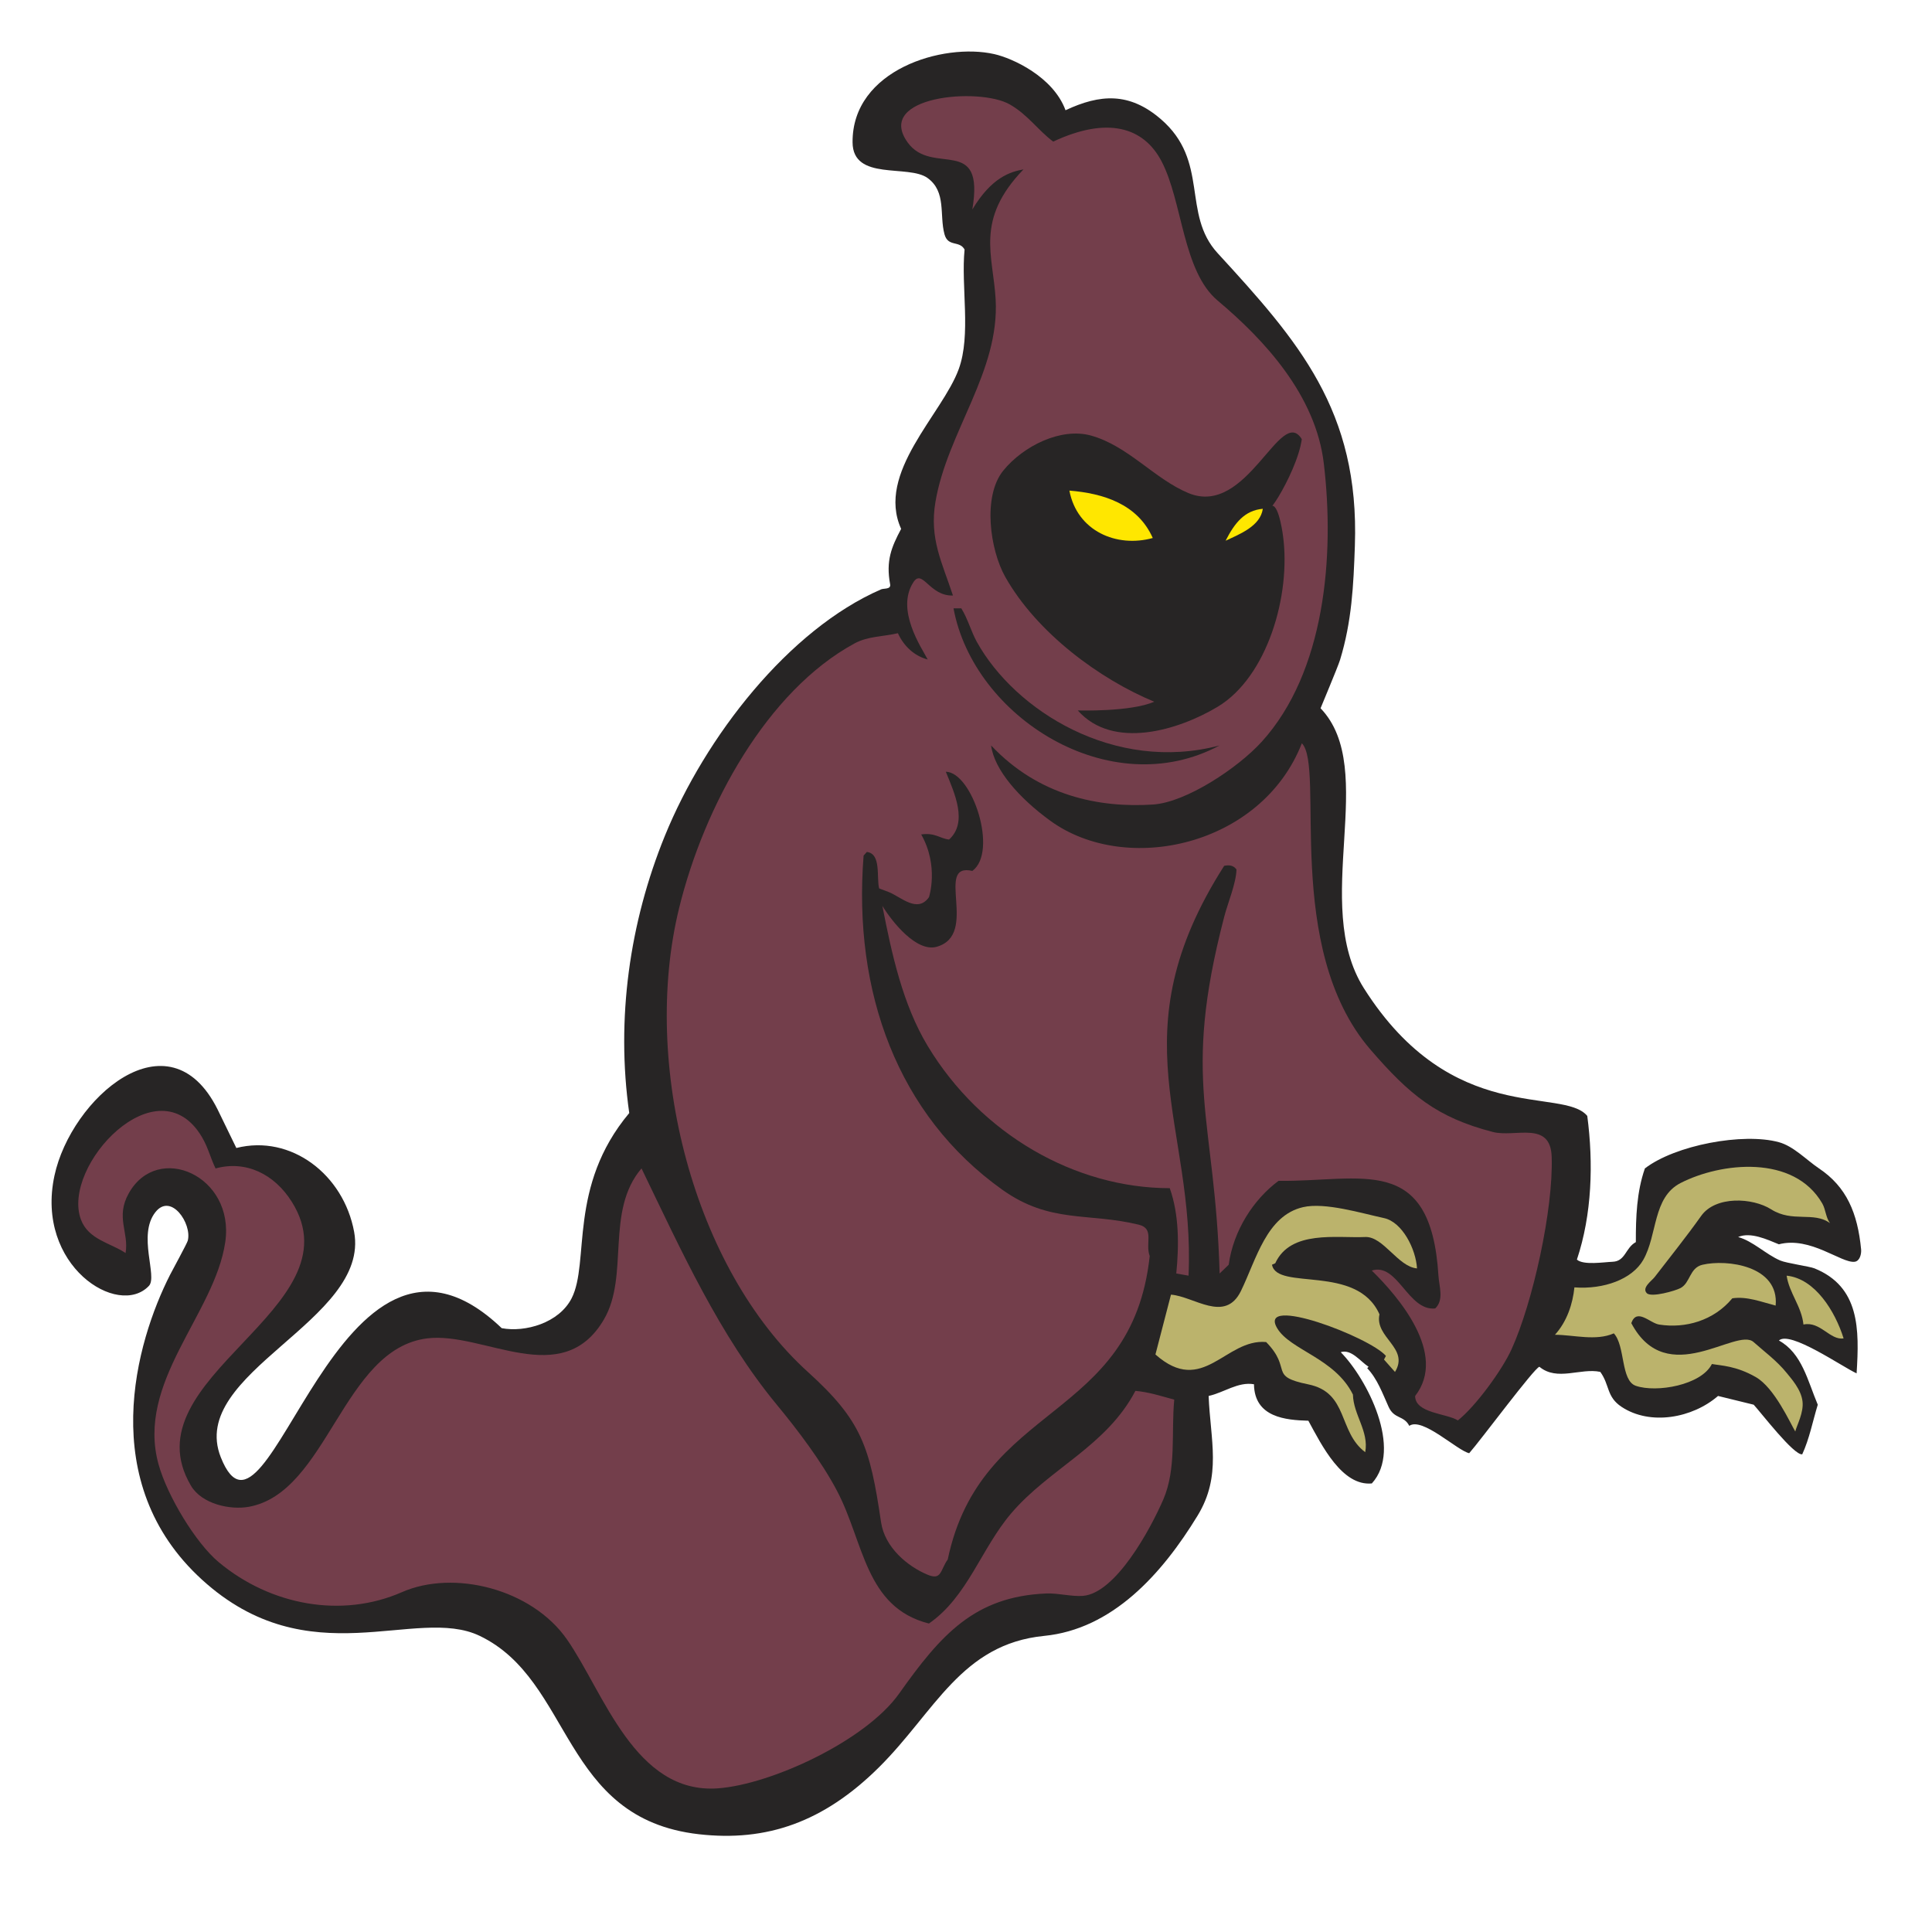
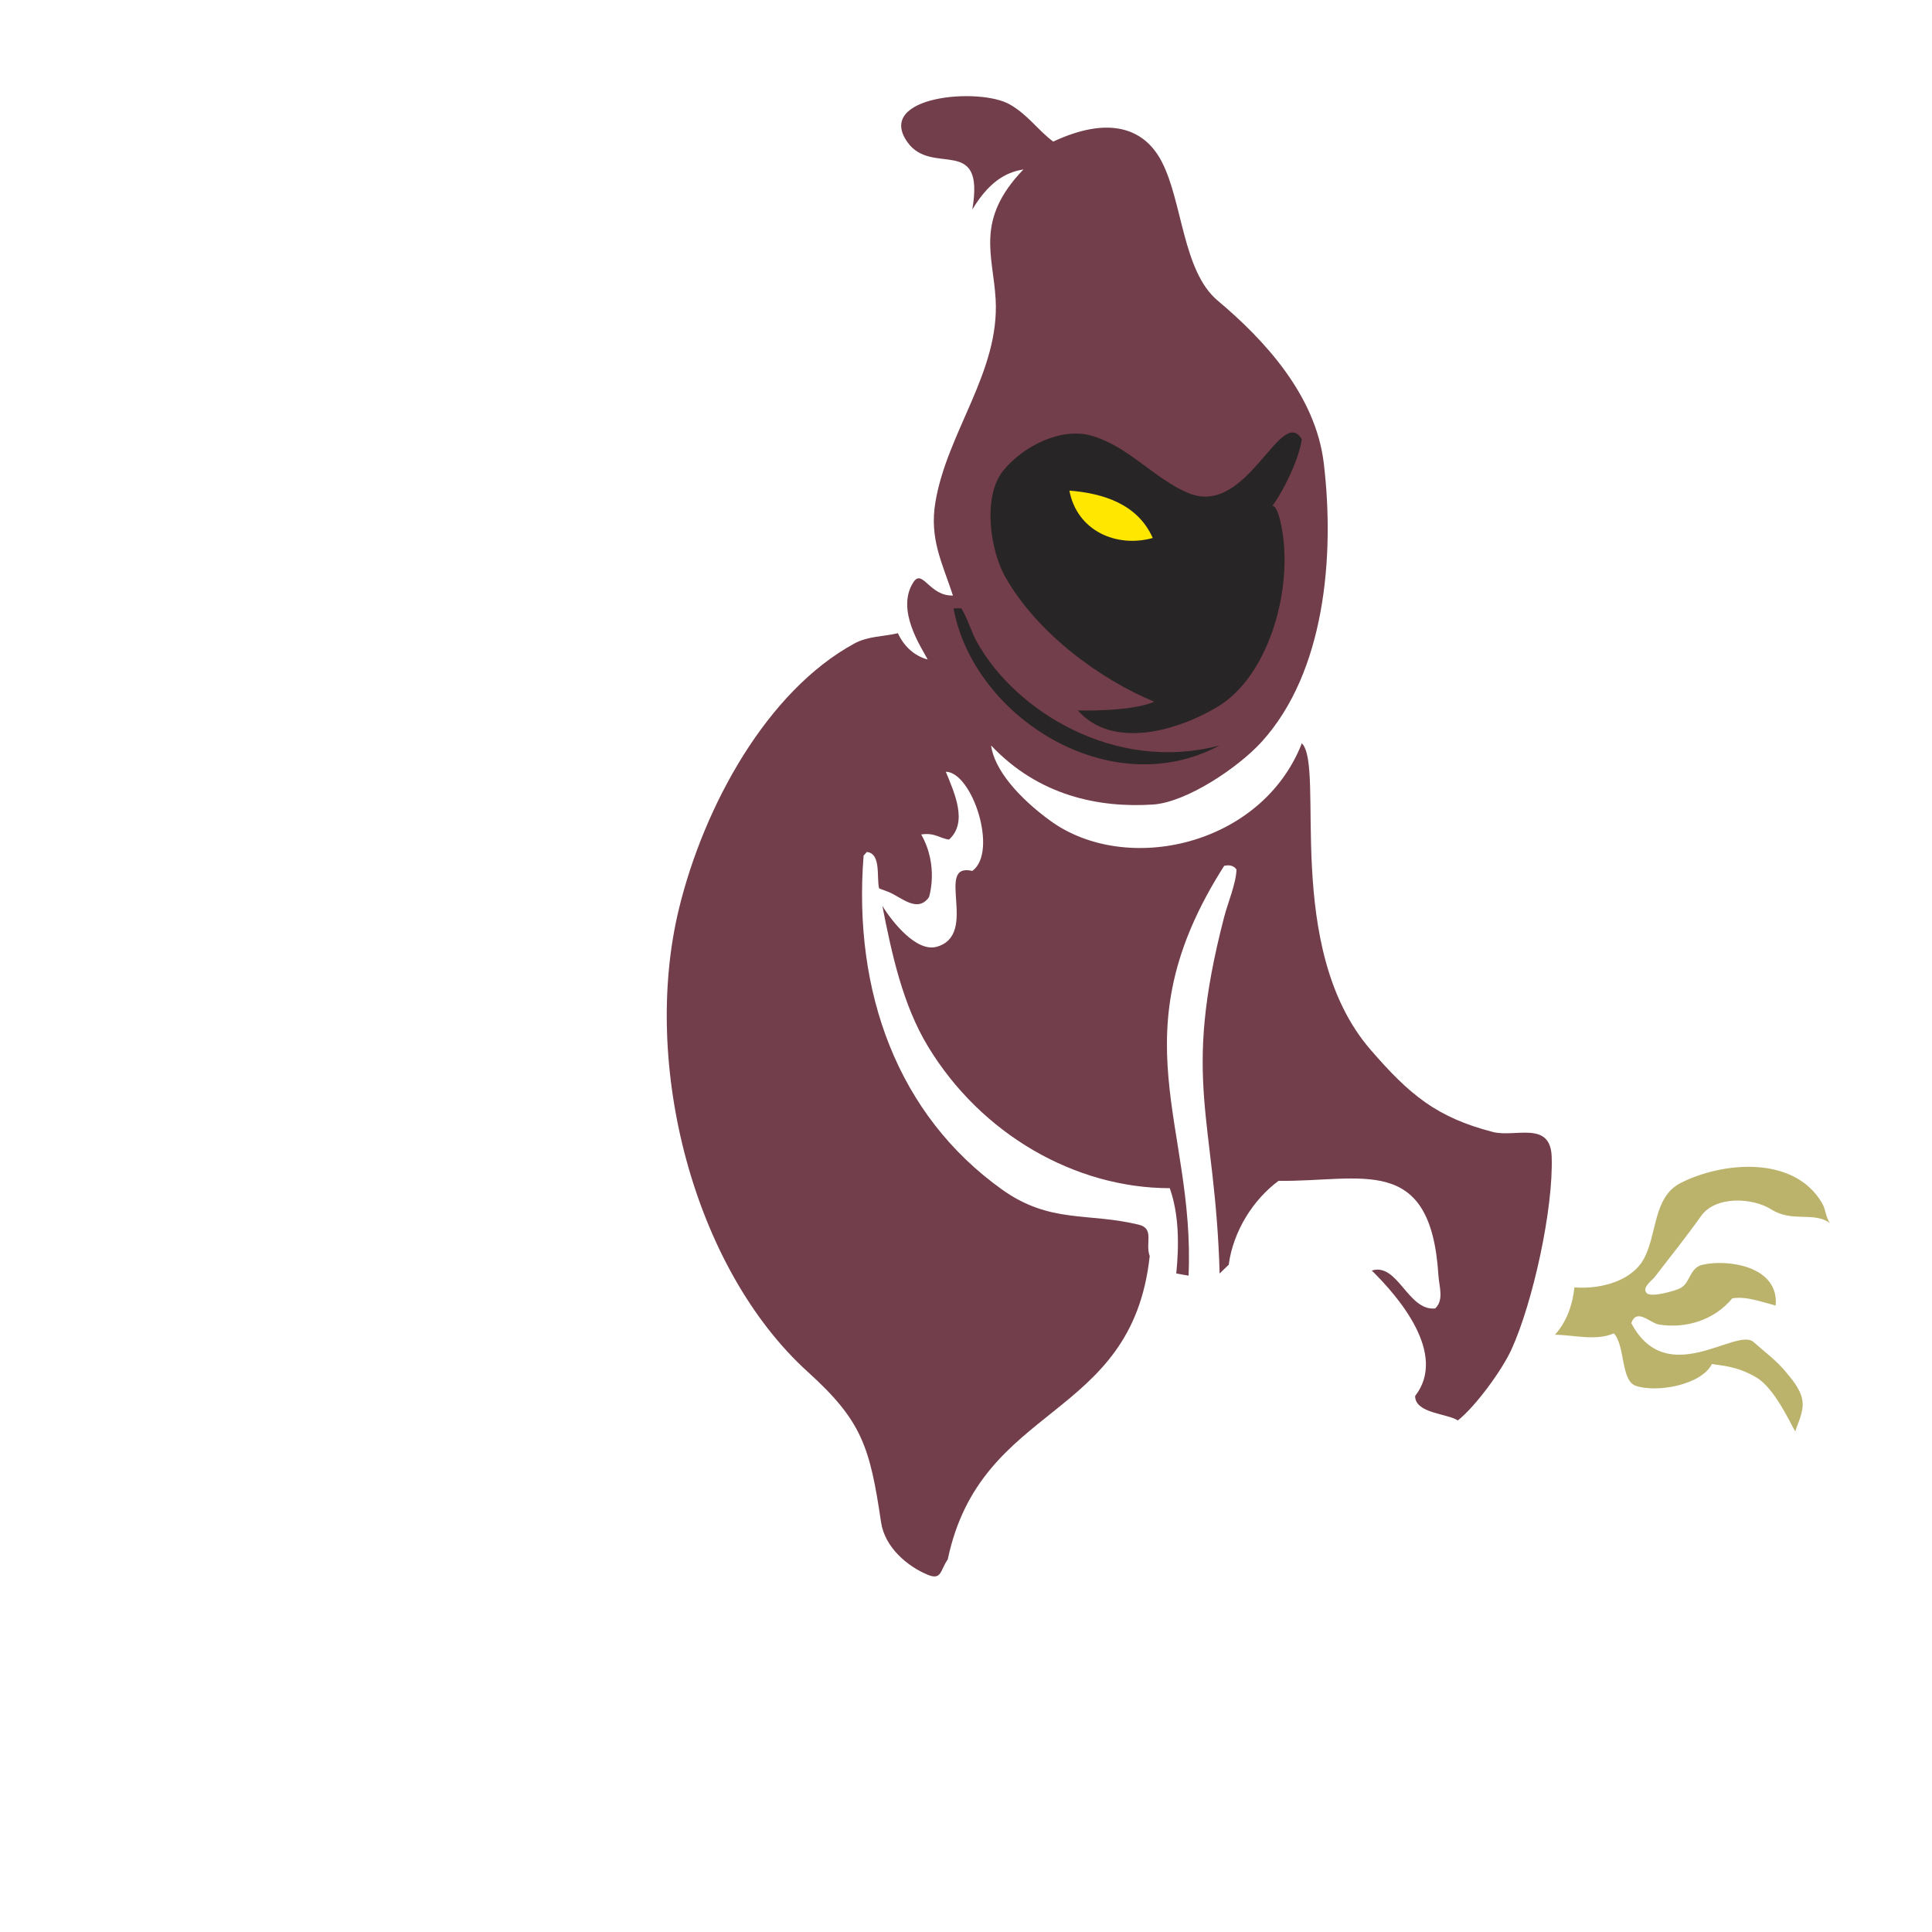
<svg xmlns="http://www.w3.org/2000/svg" version="1.1" id="Layer_1" x="0px" y="0px" width="150px" height="150px" viewBox="0 0 150 150" enable-background="new 0 0 150 150" xml:space="preserve">
  <g>
-     <path fill="#272525" d="M82.727,8.559c2.688-1.259,4.953-1.409,7.387,0.68c3.818,3.276,1.613,7.358,4.425,10.419&#13;&#10;&#09;c6.259,6.817,11.019,12.22,10.653,22.706c-0.107,3.11-0.24,5.876-1.148,8.861c-0.188,0.607-1.523,3.756-1.516,3.765&#13;&#10;&#09;c4.562,4.757-0.789,15.182,3.367,21.742c6.848,10.809,15.434,7.617,17.34,9.908c0.486,3.67,0.365,7.656-0.805,11.155&#13;&#10;&#09;c0.508,0.453,2.088,0.195,2.766,0.169c1.013-0.035,0.994-1.086,1.81-1.527c-0.004-1.938,0.065-3.896,0.703-5.721&#13;&#10;&#09;c2.356-1.812,7.634-2.796,10.401-2.037c1.148,0.313,2.146,1.387,3.117,2.037c2.139,1.434,2.994,3.455,3.269,6.286&#13;&#10;&#09;c0.032,0.356-0.101,0.916-0.504,0.962c-1.037,0.125-3.429-1.994-5.882-1.357c-0.91-0.371-2.199-0.981-3.164-0.565&#13;&#10;&#09;c1.154,0.319,2.152,1.343,3.268,1.823c0.491,0.21,2.283,0.458,2.662,0.611c3.52,1.43,3.486,4.726,3.27,8.152&#13;&#10;&#09;c-1.131-0.518-5.189-3.35-6.031-2.55c1.794,0.989,2.229,3.123,3.016,4.983c-0.393,1.285-0.646,2.636-1.206,3.852&#13;&#10;&#09;c-0.647,0.098-3.217-3.256-3.769-3.852l-2.768-0.679c-1.994,1.724-5.26,2.318-7.486,0.849c-1.188-0.784-0.912-1.69-1.657-2.719&#13;&#10;&#09;c-1.541-0.324-3.339,0.752-4.726-0.396c-0.396,0.085-4.547,5.689-5.451,6.711c-0.926-0.203-3.646-2.831-4.651-2.124&#13;&#10;&#09;c-0.429-0.829-1.171-0.511-1.606-1.474c-0.479-1.06-0.871-2.166-1.66-3.002l0.104-0.111c-0.646-0.416-1.328-1.391-2.161-1.133&#13;&#10;&#09;c2.036,2.062,4.843,7.525,2.414,10.191c-2.31,0.219-3.878-2.939-4.927-4.869c-1.738-0.047-4.186-0.248-4.223-2.832&#13;&#10;&#09;c-1.236-0.215-2.342,0.656-3.521,0.908c0.138,3.438,1.031,6.189-0.853,9.286c-2.815,4.619-6.664,8.824-11.912,9.343&#13;&#10;&#09;c-6.445,0.635-8.494,5.897-12.816,10.19c-4.318,4.29-8.753,5.805-13.996,5.21c-10.725-1.219-9.769-11.922-17.014-15.4&#13;&#10;&#09;c-4.954-2.383-13.246,3.221-21.561-4.361c-8.291-7.557-5.132-18.469-2.479-23.678c0.194-0.384,1.314-2.42,1.373-2.65&#13;&#10;&#09;c0.339-1.314-1.301-3.744-2.513-2.209c-1.407,1.783,0.184,4.988-0.502,5.721c-2.372,2.521-8.838-1.561-7.337-8.551&#13;&#10;&#09;c1.282-5.986,8.881-12.727,12.664-5.151l1.458,2.999c4.249-1.072,8.328,2.062,9.146,6.514c1.271,6.916-12.963,10.912-10.354,17.496&#13;&#10;&#09;c3.71,9.361,9.078-22.188,21.812-10.021c1.812,0.341,4.445-0.395,5.428-2.321c1.428-2.803-0.307-8.675,4.473-14.382&#13;&#10;&#09;c-1.041-7.312,0.032-14.811,2.764-21.517c3.143-7.716,9.619-16.019,16.786-19.139c0.226-0.098,0.78,0.017,0.705-0.396&#13;&#10;&#09;c-0.339-1.825,0.101-2.887,0.855-4.302c-1.973-4.351,3.195-8.9,4.471-12.402c0.976-2.675,0.168-6.4,0.454-9.286&#13;&#10;&#09;c-0.402-0.729-1.285-0.171-1.56-1.189c-0.407-1.509,0.16-3.29-1.307-4.36c-1.496-1.091-5.809,0.259-5.829-2.773&#13;&#10;&#09;C66.152,5.415,73.22,3.3,77.193,4.2C78.611,4.52,81.771,5.955,82.727,8.559z" />
    <path fill="#733E4B" d="M81.77,10.994c4.217-1.972,7.027-1.131,8.42,1.543c1.633,3.133,1.627,8.515,4.349,10.801&#13;&#10;&#09;c3.642,3.058,7.61,7.355,8.239,12.626c0.865,7.237,0.084,16.229-4.822,21.63c-1.837,2.022-5.852,4.701-8.441,4.87&#13;&#10;&#09;c-4.176,0.271-8.869-0.666-12.565-4.587c0.243,1.898,2.188,4.093,4.577,5.833c5.899,4.306,16.434,1.973,19.548-6.002&#13;&#10;&#09;c1.825,1.84-1.509,15.861,5.325,23.781c3.045,3.524,5.156,5.271,9.5,6.396c1.734,0.451,4.479-0.908,4.572,1.928&#13;&#10;&#09;c0.139,4.063-1.463,11.311-3.115,14.945c-0.731,1.611-2.791,4.434-4.168,5.523c-0.854-0.549-3.318-0.545-3.319-1.896&#13;&#10;&#09;c2.541-3.266-1.306-7.718-3.365-9.74c2.021-0.633,2.802,3.158,4.923,2.943c0.699-0.656,0.305-1.711,0.252-2.549&#13;&#10;&#09;c-0.588-9.568-5.973-7.273-12.414-7.359c-1.957,1.451-3.511,3.875-3.869,6.512l-0.705,0.682&#13;&#10;&#09;c-0.347-12.198-2.983-14.854,0.354-27.689c0.274-1.069,0.931-2.607,0.954-3.681c-0.26-0.346-0.596-0.349-0.954-0.283&#13;&#10;&#09;c-8.379,13.125-2.243,20.086-2.767,31.821l-0.953-0.168c0.216-2.182,0.225-4.559-0.506-6.625c-7.327,0-14.655-4.175-18.794-11.041&#13;&#10;&#09;c-1.937-3.216-2.788-7.131-3.519-10.873c0.772,1.251,2.653,3.616,4.223,3.171c3.322-0.942-0.221-6.577,2.764-5.889&#13;&#10;&#09;c2.021-1.479-0.003-7.668-2.061-7.7c0.681,1.671,1.727,3.929,0.252,5.265c-0.721-0.083-1.079-0.551-2.162-0.396&#13;&#10;&#09;c1.397,2.464,0.603,4.87,0.603,4.87c-0.892,1.263-2.154-0.002-3.116-0.396l-0.754-0.283c-0.218-0.848,0.182-2.706-0.955-2.831&#13;&#10;&#09;l-0.251,0.283c-0.838,10.615,2.664,20.157,10.757,25.932c3.725,2.658,6.672,1.763,10.604,2.722c1.254,0.305,0.479,1.446,0.853,2.435&#13;&#10;&#09;c-1.389,12.868-13.102,11.293-15.681,23.557c-0.593,0.843-0.468,1.641-1.558,1.188c-1.561-0.646-3.33-2.119-3.619-4.076&#13;&#10;&#09;c-0.868-5.869-1.493-7.877-5.679-11.666c-8.86-8.021-12.975-23.867-10.002-36.012c1.946-7.95,6.83-16.867,13.62-20.554&#13;&#10;&#09;c1.049-0.57,2.25-0.527,3.368-0.793c0.477,1.038,1.298,1.772,2.312,2.039c-0.488-0.934-2.501-3.863-1.106-6.002&#13;&#10;&#09;c0.704-1.078,1.246,1.105,3.067,1.035c-0.831-2.545-1.843-4.393-1.359-7.263c0.921-5.449,4.996-10.111,4.674-15.741&#13;&#10;&#09;c-0.195-3.436-1.617-6.157,2.162-10.079c-0.996,0.181-2.462,0.595-3.972,3.114c0.988-5.861-3.11-2.542-5.023-5.208&#13;&#10;&#09;c-2.582-3.6,5.572-4.31,7.938-2.946C79.805,8.914,80.574,10.095,81.77,10.994z" />
    <path fill="#272525" d="M101.07,34.096c-0.18,1.375-1.114,3.323-1.811,4.474c-4.07,6.751-10.242-1.684-15.076-2.322&#13;&#10;&#09;c-1.681-0.221-3.416,0.379-4.324,2.151c-3.282,6.417,7.645,13.503,11.662,15.402c4.619-2.321,7.592-8.422,7.025-14.368&#13;&#10;&#09;c0.618-0.812,1.004,1.691,1.062,2.136c0.645,4.655-1.229,11.002-5.073,13.307c-3.022,1.812-8.108,3.378-10.856,0.283&#13;&#10;&#09;c0,0,4.117,0.126,5.932-0.679c-4.233-1.754-9.1-5.333-11.559-9.683c-1.189-2.103-1.781-6.269-0.152-8.267&#13;&#10;&#09;c1.565-1.921,4.484-3.349,6.785-2.718c2.888,0.791,4.955,3.382,7.59,4.473C96.85,40.182,99.423,31.404,101.07,34.096z" />
    <path fill="#272525" d="M94.686,57.877c-8.518,4.56-19.108-2.229-20.654-10.645h0.604c0.517,0.836,0.757,1.794,1.206,2.605&#13;&#10;&#09;C78.816,55.193,86.545,60.03,94.686,57.877z" />
-     <path fill="#733E4B" d="M16.736,90.718c2.338-0.644,4.563,0.417,5.93,2.606c5.195,8.309-12.814,13.601-7.84,22.025&#13;&#10;&#09;c0.851,1.441,3.06,1.893,4.474,1.642c6.138-1.087,7.294-12.271,13.871-13.08c4.37-0.539,10.473,4.084,13.72-1.474&#13;&#10;&#09;c1.99-3.403,0.082-8.401,2.916-11.722c3.1,6.411,6.051,12.956,10.503,18.347c1.605,1.942,3.473,4.4,4.674,6.684&#13;&#10;&#09;c2.102,3.984,2.174,9.049,7.137,10.304c3.003-2.077,4.045-5.803,6.384-8.55c2.981-3.499,7.386-5.201,9.647-9.512&#13;&#10;&#09;c1.024,0.085,2.021,0.41,3.017,0.68c-0.247,2.564,0.185,5.357-0.853,7.757c-1.008,2.326-3.692,7.267-6.232,7.478&#13;&#10;&#09;c-0.876,0.07-1.918-0.221-2.848-0.186c-5.575,0.236-8.182,3.194-11.427,7.771c-2.61,3.68-9.955,7.062-14.073,7.359&#13;&#10;&#09;c-6.445,0.463-8.846-7.428-11.71-11.552c-2.74-3.944-8.796-5.444-12.816-3.682c-4.661,2.049-10.195,1.038-14.223-2.321&#13;&#10;&#09;c-1.803-1.501-4.001-5.168-4.674-7.586c-1.783-6.411,4.361-11.67,5.176-17.271c0.75-5.15-5.241-7.793-7.488-3.793&#13;&#10;&#09;c-1.052,1.871,0.024,3.029-0.251,4.645c-1.156-0.785-2.886-1.033-3.468-2.604c-1.54-4.156,5.961-12.209,9.398-6.399&#13;&#10;&#09;C16.16,89.096,16.33,89.879,16.736,90.718z" />
    <path fill="#BBB36C" d="M142.082,94.965c-1.277-0.931-2.914-0.021-4.573-1.074c-1.433-0.908-4.313-1.062-5.429,0.51&#13;&#10;&#09;c-1.173,1.648-2.393,3.164-3.618,4.756c-0.215,0.279-1.021,0.822-0.604,1.246c0.352,0.354,2.222-0.188,2.613-0.396&#13;&#10;&#09;c0.771-0.404,0.693-1.574,1.709-1.812c1.897-0.445,5.967,0.078,5.68,3.171c-1.1-0.283-2.226-0.736-3.364-0.565&#13;&#10;&#09;c-1.438,1.733-3.64,2.36-5.685,2.037c-0.713-0.111-1.73-1.32-2.158-0.111c2.768,5.237,8.173,0.272,9.498,1.473&#13;&#10;&#09;c0.729,0.656,1.824,1.461,2.584,2.416c0.33,0.414,1.104,1.257,1.211,2.186c0.104,0.879-0.438,1.84-0.562,2.338&#13;&#10;&#09;c-0.396-0.656-1.613-3.391-3.06-4.22c-1.528-0.878-2.685-0.888-3.413-1.019c-0.821,1.642-4.299,2.246-5.905,1.694&#13;&#10;&#09;c-1.188-0.405-0.808-3.1-1.709-4.073c-1.396,0.614-3.112,0.116-4.571,0.109c0.934-1.027,1.383-2.404,1.51-3.679&#13;&#10;&#09;c2.287,0.171,4.479-0.632,5.339-2.123c1.122-1.951,0.722-4.854,2.901-5.978c3.139-1.609,8.799-2.235,11.006,1.588&#13;&#10;&#09;C141.753,93.916,141.747,94.516,142.082,94.965z" />
-     <path fill="#BBB36C" d="M110.016,98.479c-1.477-0.127-2.617-2.498-4.021-2.438c-2.209,0.102-5.792-0.566-6.986,2.039l-0.252,0.111&#13;&#10;&#09;c0.375,2.047,6.597-0.086,8.345,3.853c-0.393,1.815,2.349,2.604,1.205,4.474l-0.854-0.963l0.15-0.283&#13;&#10;&#09;c-1.246-1.461-10.01-4.795-8.443-2.15c1.01,1.707,4.482,2.318,5.881,5.152c0.039,1.586,1.254,2.844,0.955,4.473&#13;&#10;&#09;c-2.121-1.584-1.281-4.628-4.423-5.266c-3.146-0.639-1.192-1.16-3.269-3.285c-3.166-0.288-4.896,4.246-8.596,0.965l1.206-4.645&#13;&#10;&#09;c1.787,0.133,4.196,2.24,5.431-0.283c1.197-2.455,1.984-5.852,4.822-6.51c1.696-0.396,4.553,0.476,6.283,0.848&#13;&#10;&#09;C108.875,94.874,109.93,96.982,110.016,98.479z" />
-     <path fill="#BBB36C" d="M143.137,103.912c-1.056,0.169-1.812-1.357-3.117-1.076c-0.149-1.415-1.104-2.436-1.306-3.794&#13;&#10;&#09;C140.925,99.27,142.482,101.816,143.137,103.912z" />
    <path fill="#272525" d="M98.294,39.009c1.569,1.963,1.209,3.733,0.754,6.37c-0.708,3.999-1.946,6.9-5.215,8.422&#13;&#10;&#09;c-2.308,1.08-4.021-0.088-6.345-1.132c-3.252-1.452-4.965-3.115-7.1-6.229c-1.65-2.425-1.822-4.513-1.822-7.574&#13;&#10;&#09;c0-2.902,2.826-4.317,5.401-4.317c2.481,0,3.236,1.646,5.343,3.114c1.885,1.327,3.357,1.84,5.526,2.336&#13;&#10;&#09;C96.236,40.318,96.898,39.398,98.294,39.009z" />
    <path fill="#FFE700" d="M89.5,41.77c-1.18-2.654-3.863-3.468-6.473-3.68C83.625,41.239,86.704,42.548,89.5,41.77z" />
-     <path fill="#FFE700" d="M95.156,41.981c0.703-1.38,1.476-2.354,2.889-2.478C97.855,40.849,96.253,41.468,95.156,41.981z" />
  </g>
</svg>